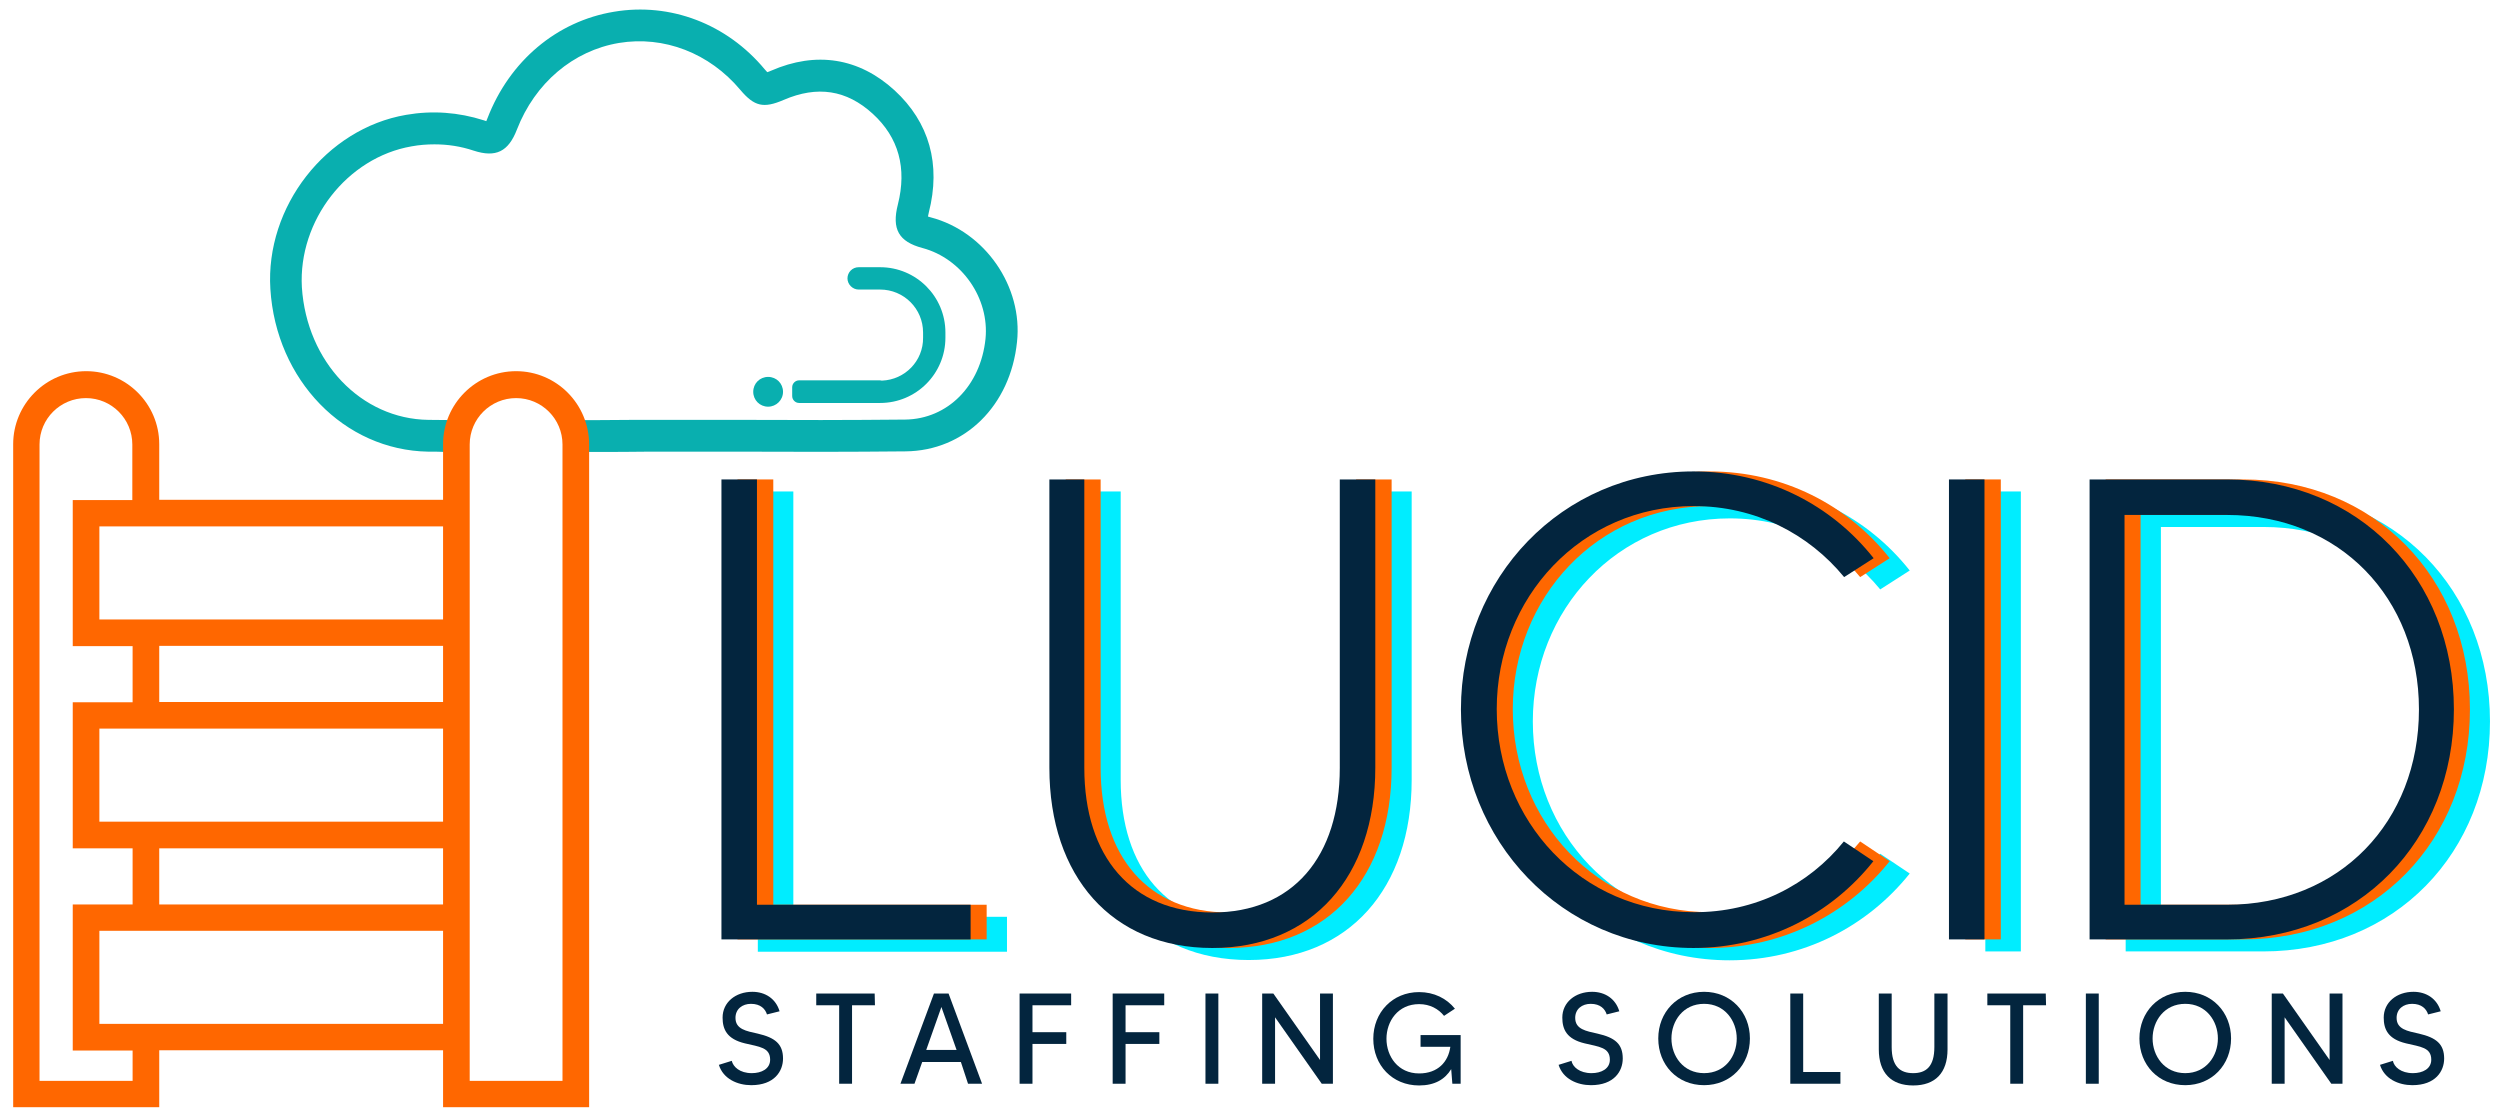
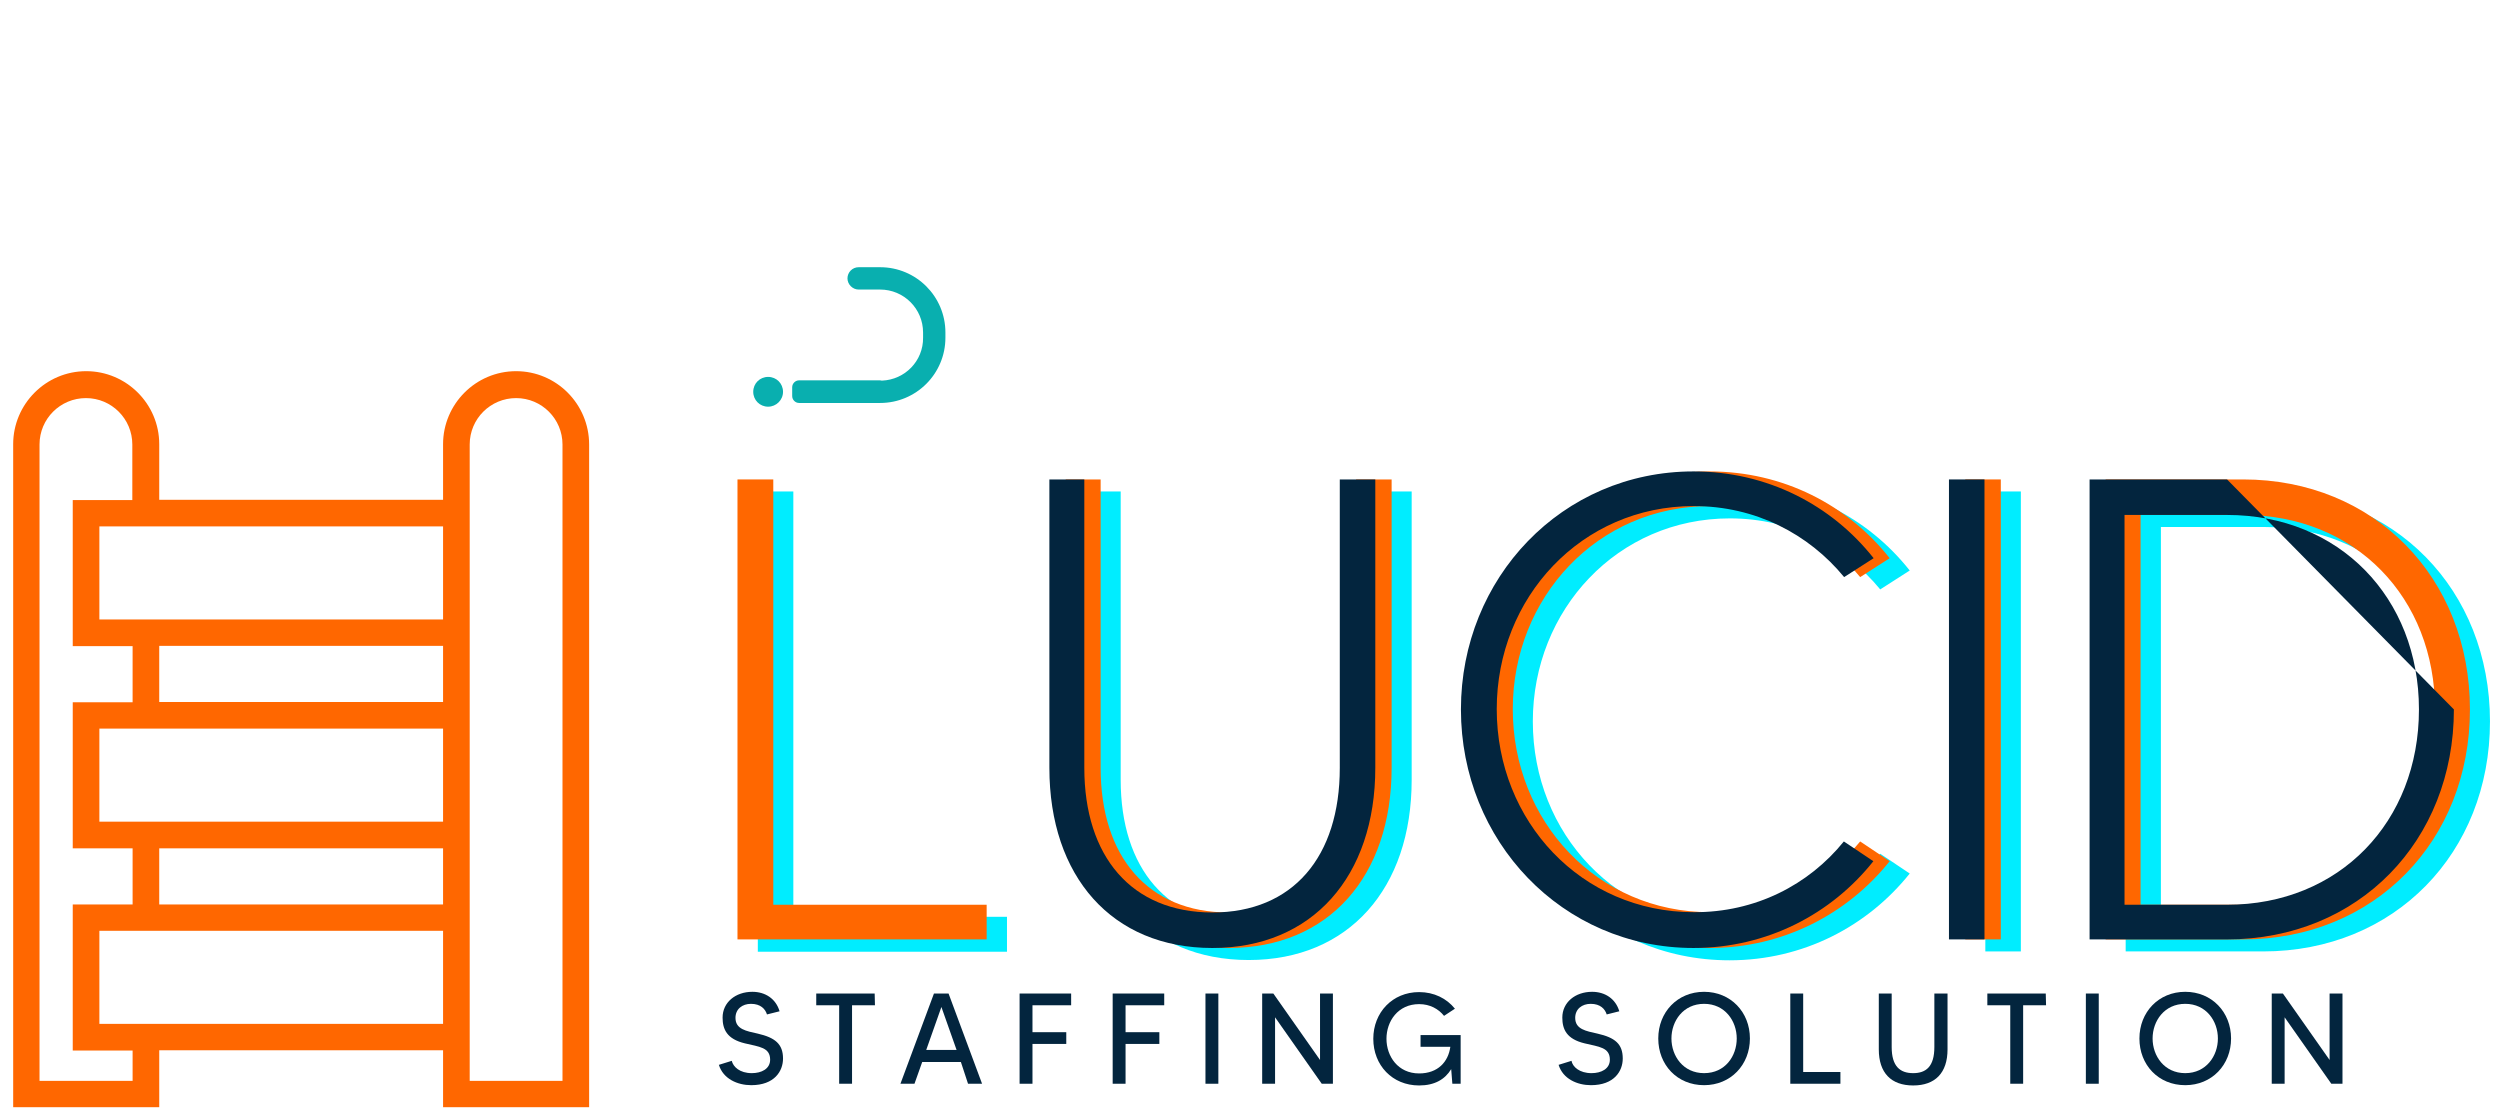
<svg xmlns="http://www.w3.org/2000/svg" xmlns:xlink="http://www.w3.org/1999/xlink" version="1.1" id="Layer_1" x="0px" y="0px" viewBox="0 0 872.9 389.2" style="enable-background:new 0 0 872.9 389.2;" xml:space="preserve">
  <style type="text/css"> .st0{fill:#00EDFF;} .st1{fill:#FF6700;} .st2{fill:#03253E;} .st3{clip-path:url(#SVGID_00000181797945837559596660000009555918701350074300_);fill:#03253E;} .st4{clip-path:url(#SVGID_00000181797945837559596660000009555918701350074300_);fill:#09AFAF;} .st5{fill:#09AFAF;} </style>
  <g>
    <path class="st0" d="M351.6,320.1v12.2h-87V171.6H277v148.5H351.6z M351.6,320.1" />
    <path class="st0" d="M492.9,171.6v100.7c0,37.9-22,62.9-56.9,62.9c-35.1,0-56.9-25-56.9-62.9V171.6h12.2v100.7 c0,31,16.5,50.5,44.7,50.5c28.2,0,44.5-19.5,44.5-50.5V171.6H492.9z M492.9,171.6" />
    <path class="st0" d="M656.5,298.1l10.3,6.9c-14.7,18.4-37.2,30.3-62.9,30.3c-45.9,0-81.2-37.4-81.2-83.3 c0-45.9,35.3-83.1,81.2-83.1c25.7,0,48.2,11.7,62.9,30.3l-10.3,6.6c-12.4-15.1-31-24.8-52.5-24.8c-39.2,0-68.8,31.9-68.8,70.9 c0,39.2,29.6,70.9,68.8,70.9C625.5,322.8,644.1,313.2,656.5,298.1L656.5,298.1z M656.5,298.1" />
    <rect x="693.2" y="171.6" class="st0" width="12.4" height="160.6" />
    <path class="st0" d="M869.4,251.9c0,45.9-33.3,80.3-79.2,80.3h-48V171.6h48C836.1,171.6,869.4,206,869.4,251.9L869.4,251.9z M857.3,251.9c0-39-27.8-67.9-67-67.9h-35.8v136.1h35.8C829.5,320.1,857.3,291.2,857.3,251.9L857.3,251.9z M857.3,251.9" />
    <path class="st1" d="M344.5,315.9V328h-87V167.4H270v148.5H344.5z M344.5,315.9" />
    <path class="st1" d="M485.9,167.4v100.7c0,37.9-22,62.9-56.9,62.9c-35.1,0-56.9-25-56.9-62.9V167.4h12.2v100.7 c0,31,16.5,50.5,44.7,50.5c28.2,0,44.5-19.5,44.5-50.5V167.4H485.9z M485.9,167.4" />
    <path class="st1" d="M649.5,293.8l10.3,6.9c-14.7,18.4-37.2,30.3-62.9,30.3c-45.9,0-81.2-37.4-81.2-83.3 c0-45.9,35.3-83.1,81.2-83.1c25.7,0,48.2,11.7,62.9,30.3l-10.3,6.6c-12.4-15.1-31-24.8-52.5-24.8c-39.2,0-68.8,31.9-68.8,70.9 c0,39.2,29.6,70.9,68.8,70.9C618.5,318.6,637.1,309,649.5,293.8L649.5,293.8z M649.5,293.8" />
    <rect x="686.2" y="167.4" class="st1" width="12.4" height="160.6" />
    <path class="st1" d="M862.4,247.7c0,45.9-33.3,80.3-79.2,80.3h-48V167.4h48C829.1,167.4,862.4,201.8,862.4,247.7L862.4,247.7z M850.2,247.7c0-39-27.8-67.9-67-67.9h-35.8v136.1h35.8C822.5,315.9,850.2,287,850.2,247.7L850.2,247.7z M850.2,247.7" />
-     <path class="st2" d="M338.9,315.9V328h-87V167.4h12.4v148.5H338.9z M338.9,315.9" />
    <path class="st2" d="M480.2,167.4v100.7c0,37.9-22,62.9-56.9,62.9c-35.1,0-56.9-25-56.9-62.9V167.4h12.2v100.7 c0,31,16.5,50.5,44.7,50.5c28.2,0,44.5-19.5,44.5-50.5V167.4H480.2z M480.2,167.4" />
    <path class="st2" d="M643.8,293.8l10.3,6.9C639.5,319.1,617,331,591.3,331c-45.9,0-81.2-37.4-81.2-83.3c0-45.9,35.3-83.1,81.2-83.1 c25.7,0,48.2,11.7,62.9,30.3l-10.3,6.6c-12.4-15.1-31-24.8-52.5-24.8c-39.2,0-68.8,31.9-68.8,70.9c0,39.2,29.6,70.9,68.8,70.9 C612.9,318.6,631.5,309,643.8,293.8L643.8,293.8z M643.8,293.8" />
    <rect x="680.5" y="167.4" class="st2" width="12.4" height="160.6" />
-     <path class="st2" d="M856.8,247.7c0,45.9-33.3,80.3-79.2,80.3h-48V167.4h48C823.5,167.4,856.8,201.8,856.8,247.7L856.8,247.7z M844.6,247.7c0-39-27.8-67.9-67-67.9h-35.8v136.1h35.8C816.8,315.9,844.6,287,844.6,247.7L844.6,247.7z M844.6,247.7" />
+     <path class="st2" d="M856.8,247.7c0,45.9-33.3,80.3-79.2,80.3h-48V167.4h48L856.8,247.7z M844.6,247.7c0-39-27.8-67.9-67-67.9h-35.8v136.1h35.8C816.8,315.9,844.6,287,844.6,247.7L844.6,247.7z M844.6,247.7" />
    <path class="st2" d="M273.4,369.6c0,4.4-3,9.3-11.1,9.3c-4.8,0-9.8-2.2-11.3-7.1l4.5-1.4c0.5,2.1,2.8,4.3,7,4.3 c3.4,0,6.4-1.5,6.4-4.7c0-4.3-3.8-4.5-8.8-5.7c-6.3-1.5-7.8-4.9-7.8-9c0-5.3,4.5-9,10.4-9c4.5,0,8.2,2.4,9.5,6.8l-4.4,1.1 c-0.6-1.9-2.2-3.7-5.6-3.7c-3,0-5.4,1.8-5.4,4.9c0,4,3.8,4.6,7.8,5.5C270.6,362.3,273.4,364.5,273.4,369.6L273.4,369.6z M273.4,369.6" />
    <path class="st2" d="M305.5,351h-8v27.4H293V351h-8v-4.1h20.4L305.5,351L305.5,351z M305.5,351" />
    <path class="st2" d="M335.5,370.8H322l-2.7,7.6h-4.9l11.7-31.5h5.1l11.7,31.5h-4.9L335.5,370.8z M334,366.6l-5.3-15l-5.3,15H334z M334,366.6" />
    <path class="st2" d="M360.5,351v9.4h11.8v4.1h-11.8v13.9H356v-31.5h18v4.1H360.5z M360.5,351" />
    <path class="st2" d="M393,351v9.4h11.8v4.1H393v13.9h-4.5v-31.5h18v4.1H393z M393,351" />
    <rect x="420.9" y="346.9" class="st2" width="4.5" height="31.5" />
    <path class="st2" d="M465.4,346.9v31.5h-3.9l-16.3-23.2v23.2h-4.5v-31.5h3.9l16.3,23.2v-23.2H465.4z M465.4,346.9" />
    <path class="st2" d="M510,361.4v17h-2.9l-0.4-5.1c-2.2,3.6-5.8,5.7-11.2,5.7c-9.4,0-16-7.1-16-16.3c0-9.2,6.7-16.3,16-16.3 c5.2,0,9.6,2.2,12.5,5.8l-3.8,2.5c-1.9-2.4-4.9-4.1-8.7-4.1c-7.4,0-11.4,6-11.4,12.1c0,6.1,4,12.1,11.4,12.1 c6.6,0,10.2-4.1,10.9-9.3H496v-4.1L510,361.4L510,361.4z M510,361.4" />
    <path class="st2" d="M566.6,369.6c0,4.4-3,9.3-11.1,9.3c-4.8,0-9.8-2.2-11.3-7.1l4.5-1.4c0.4,2.1,2.8,4.3,7,4.3 c3.4,0,6.4-1.5,6.4-4.7c0-4.3-3.8-4.5-8.8-5.7c-6.3-1.5-7.8-4.9-7.8-9c0-5.3,4.5-9,10.4-9c4.5,0,8.2,2.4,9.5,6.8l-4.4,1.1 c-0.6-1.9-2.2-3.7-5.6-3.7c-3,0-5.4,1.8-5.4,4.9c0,4,3.8,4.6,7.8,5.5C563.9,362.3,566.6,364.5,566.6,369.6L566.6,369.6z M566.6,369.6" />
    <path class="st2" d="M611,362.6c0,9.2-6.7,16.3-16,16.3c-9.4,0-16-7.1-16-16.3c0-9.2,6.7-16.3,16-16.3 C604.3,346.3,611,353.4,611,362.6L611,362.6z M606.4,362.6c0-6.1-4.1-12.1-11.4-12.1c-7.3,0-11.4,6-11.4,12.1 c0,6.1,4.1,12.1,11.4,12.1C602.4,374.7,606.4,368.7,606.4,362.6L606.4,362.6z M606.4,362.6" />
    <path class="st2" d="M642.6,374.3v4.1h-17.5v-31.5h4.5v27.4H642.6z M642.6,374.3" />
    <path class="st2" d="M680,346.9v19.5c0,8.2-4.3,12.6-12,12.6c-7.7,0-12-4.4-12-12.6v-19.5h4.5v18.7c0,6.7,2.9,9.1,7.5,9.1 c4.5,0,7.4-2.3,7.4-9.1v-18.7H680z M680,346.9" />
    <path class="st2" d="M714.4,351h-8v27.4h-4.5V351h-8v-4.1h20.4L714.4,351L714.4,351z M714.4,351" />
    <rect x="728.3" y="346.9" class="st2" width="4.5" height="31.5" />
    <path class="st2" d="M779,362.6c0,9.2-6.7,16.3-16,16.3c-9.4,0-16-7.1-16-16.3c0-9.2,6.7-16.3,16-16.3 C772.3,346.3,779,353.4,779,362.6L779,362.6z M774.4,362.6c0-6.1-4.1-12.1-11.4-12.1s-11.4,6-11.4,12.1c0,6.1,4.1,12.1,11.4,12.1 S774.4,368.7,774.4,362.6L774.4,362.6z M774.4,362.6" />
    <path class="st2" d="M817.9,346.9v31.5H814l-16.3-23.2v23.2h-4.5v-31.5h3.9l16.3,23.2v-23.2H817.9z M817.9,346.9" />
    <g>
      <defs>
-         <rect id="SVGID_1_" x="4" y="3" width="866" height="384" />
-       </defs>
+         </defs>
      <clipPath id="SVGID_00000106831820124632757160000001742861089798494636_">
        <use xlink:href="#SVGID_1_" style="overflow:visible;" />
      </clipPath>
      <path style="clip-path:url(#SVGID_00000106831820124632757160000001742861089798494636_);fill:#03253E;" d="M853.4,369.6 c0,4.4-3,9.3-11.1,9.3c-4.8,0-9.8-2.2-11.3-7.1l4.5-1.4c0.4,2.1,2.8,4.3,7,4.3c3.4,0,6.4-1.5,6.4-4.7c0-4.3-3.8-4.5-8.8-5.7 c-6.3-1.5-7.8-4.9-7.8-9c0-5.3,4.5-9,10.4-9c4.5,0,8.2,2.4,9.5,6.8l-4.4,1.1c-0.6-1.9-2.2-3.7-5.6-3.7c-3,0-5.4,1.8-5.4,4.9 c0,4,3.8,4.6,7.8,5.5C850.6,362.3,853.4,364.5,853.4,369.6L853.4,369.6z M853.4,369.6" />
      <path style="clip-path:url(#SVGID_00000106831820124632757160000001742861089798494636_);fill:#09AFAF;" d="M325,75.9 c-0.4-0.1-0.7-0.2-1-0.3c0.1-0.4,0.2-0.8,0.3-1.4c4.3-16.8,0.2-31.5-12-42.7c-12.4-11.3-27.3-13.7-43.1-6.8 c-0.5,0.2-0.9,0.4-1.3,0.5c-0.2-0.2-0.5-0.6-0.9-1C253.8,8.3,234,0.8,214.4,4.1c-20,3.3-36.5,17.2-44.2,37.2 c-0.2,0.4-0.3,0.8-0.4,1c-0.2-0.1-0.5-0.2-0.9-0.3c-8.8-2.8-17.9-3.5-27.1-1.9c-28,4.8-49.2,32.1-47.4,60.8 c2,31.9,25.8,56.3,55.1,56.8c2,0,4,0,6.1,0.1c0.5-4.1,2.2-7.9,4.7-11.1c-3.6,0-7.1-0.1-10.7-0.1c-23.5-0.3-42.5-20.2-44.2-46.3 C104.1,77,121.2,55,143.7,51.1c2.7-0.5,5.4-0.7,8-0.7c4.7,0,9.2,0.7,13.7,2.2c7.7,2.5,12.1,0.4,15.1-7.4 c6.3-16.2,19.6-27.5,35.6-30.2c15.7-2.6,31.6,3.5,42.4,16.4c4.9,5.8,8.1,6.5,15.1,3.5c11.8-5.1,22-3.5,31.1,4.8 c9.1,8.3,12,19,8.8,31.7c-2.2,8.6,0.3,13,8.6,15.2c13.8,3.7,23.4,17.6,22,31.7c-1.7,16.4-13.2,28-28,28.2 c-19.5,0.2-39.4,0.2-58.6,0.1c-6.4,0-12.9,0-19.4,0l-5.6,0c-8.4,0-16.8,0-25.2,0.1c-3,0-6.1,0-9.2,0c2.4,3.2,4,7,4.7,11.1 c1.5,0,3,0,4.5,0c6.6,0,13.1,0,19.6-0.1l5.6,0c8.3,0,16.6,0,24.9,0c19.3,0.1,39.2,0.1,58.8-0.1c20.6-0.2,36.6-15.9,38.9-38.2 C357.2,100.1,344,80.9,325,75.9L325,75.9z M325,75.9" />
    </g>
    <path class="st5" d="M307.9,132.9c-0.2,0-0.4-0.1-0.6-0.1h-28.3c-1.3,0-2.4,1.1-2.4,2.4v3.1c0,1.3,1.1,2.4,2.4,2.4h28.3 c12.6,0,22.8-10.2,22.8-22.8v-1.8c0-12.6-10.2-22.8-22.8-22.8h-7.5c-2.2,0-3.9,1.8-3.9,3.9c0,2.1,1.8,3.9,3.9,3.9h7.5 c8.3,0,15,6.7,15,15v1.8C322.4,126,316,132.6,307.9,132.9L307.9,132.9z M307.9,132.9" />
    <path class="st5" d="M273.4,136.8c0-2.9-2.3-5.2-5.2-5.2c-2.9,0-5.2,2.3-5.2,5.2c0,2.9,2.3,5.2,5.2,5.2 C271,142,273.4,139.7,273.4,136.8L273.4,136.8z M273.4,136.8" />
    <path class="st1" d="M180.2,129.6c-14.1,0-25.5,11.5-25.5,25.5v19.4H55.6v-19.4c0-14.1-11.5-25.5-25.5-25.5 c-14.1,0-25.5,11.5-25.5,25.5v231.5h51v-19.9h99.1v19.9h51V155.2C205.7,141.1,194.3,129.6,180.2,129.6L180.2,129.6z M196.4,377.4 H164V155.2c0-9,7.3-16.2,16.2-16.2c9,0,16.2,7.3,16.2,16.2L196.4,377.4L196.4,377.4z M46.3,377.4H13.8V155.2 c0-9,7.3-16.2,16.2-16.2c9,0,16.2,7.3,16.2,16.2v19.4H25.4v51h20.9v19.6H25.4v51h20.9v19.6H25.4v51h20.9V377.4z M154.7,315.8H55.6 v-19.6h99.1L154.7,315.8L154.7,315.8z M154.7,254.4v32.5h-120v-32.5H154.7z M154.7,245.1H55.6v-19.6h99.1L154.7,245.1L154.7,245.1z M154.7,216.3h-120v-32.5h120L154.7,216.3L154.7,216.3z M46.3,357.5H34.7V325h120v32.5H46.3z M46.3,357.5" />
  </g>
</svg>